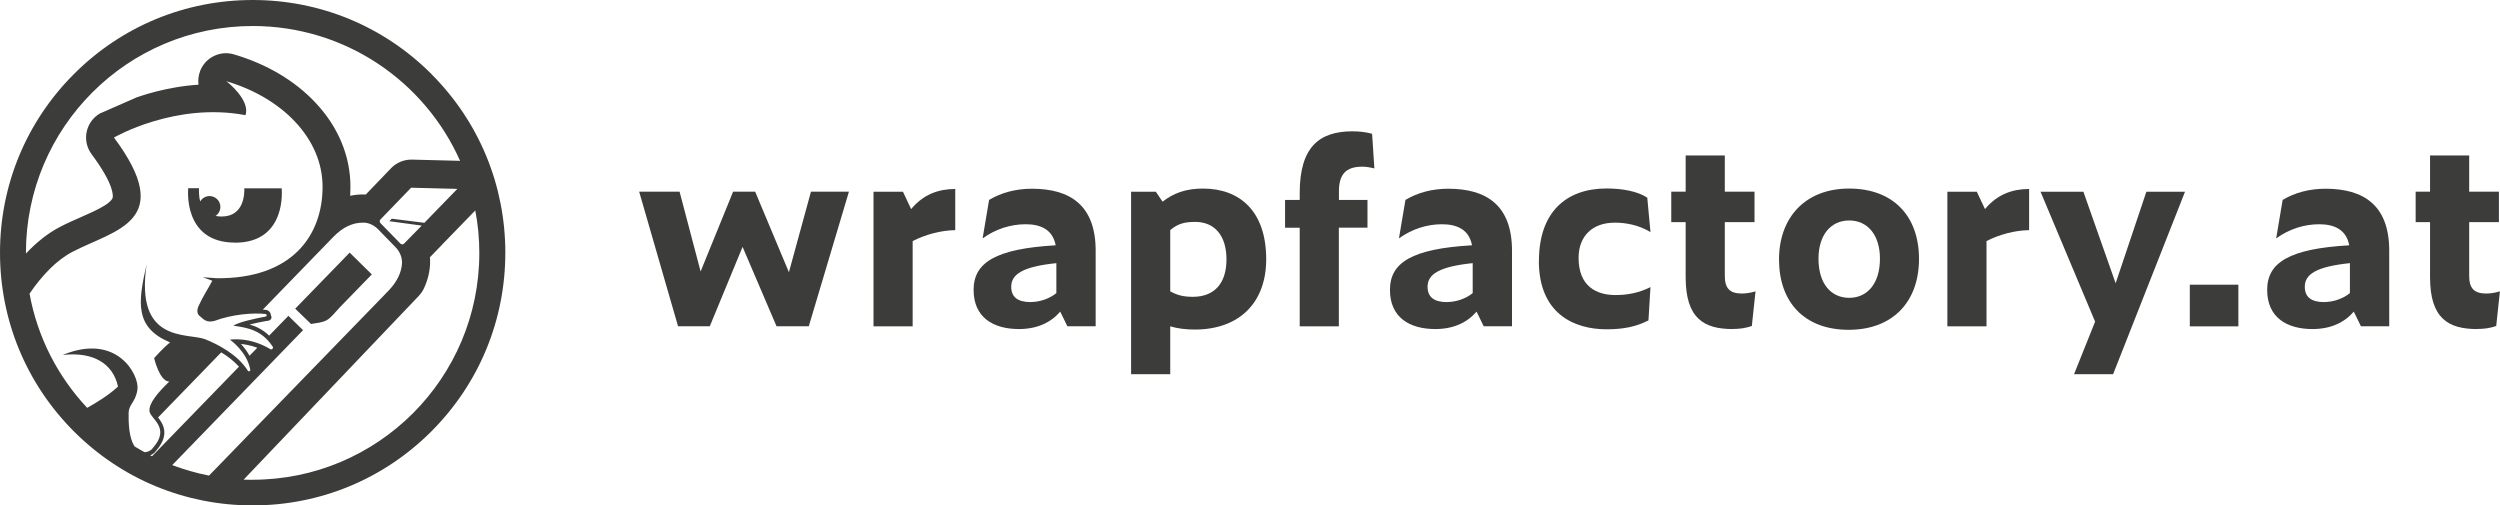
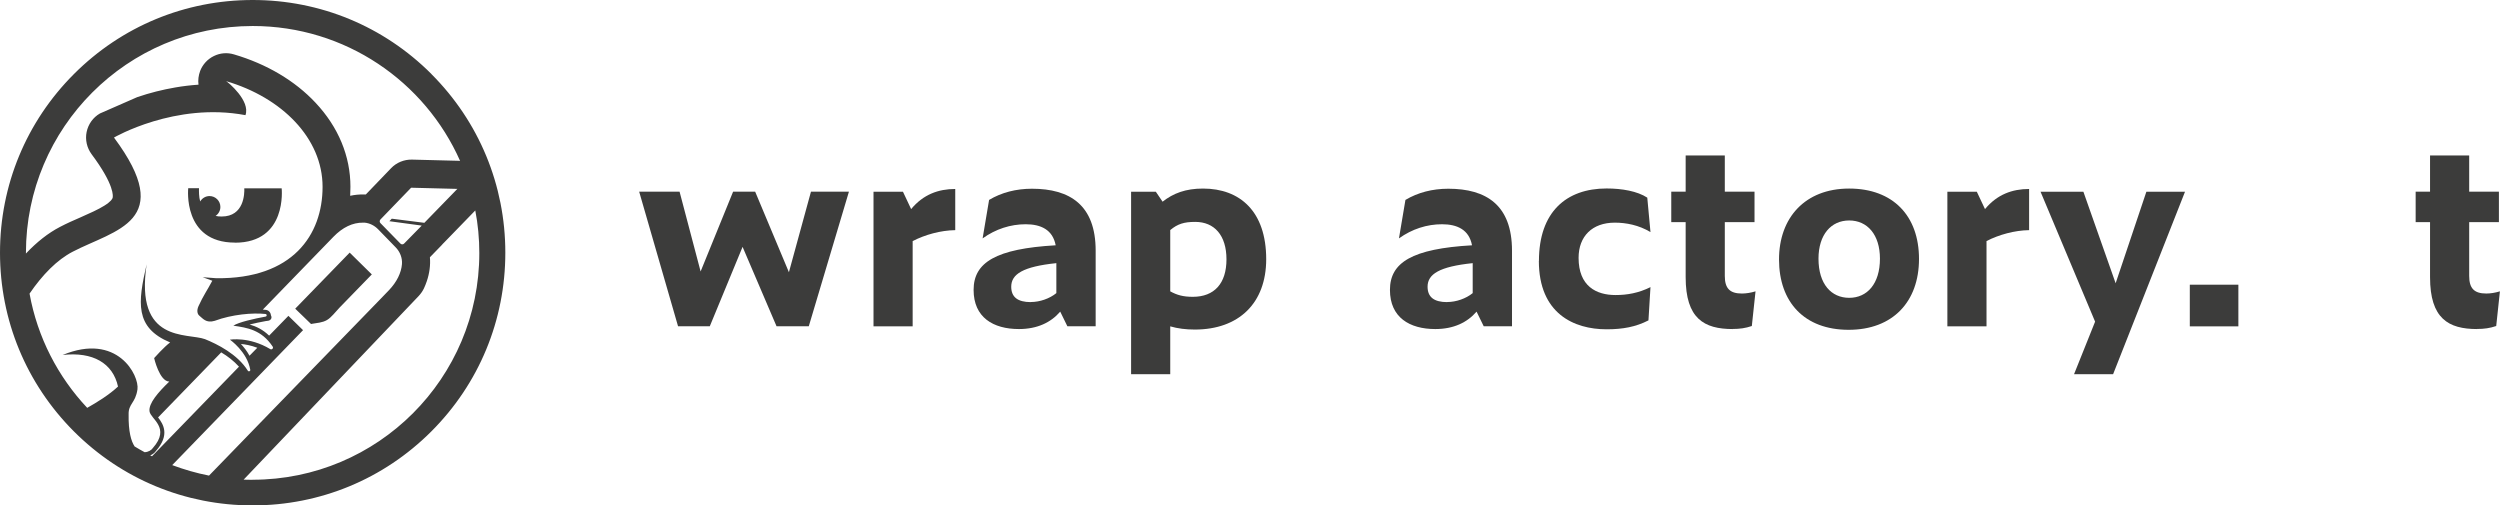
<svg xmlns="http://www.w3.org/2000/svg" id="Ebene_2" viewBox="0 0 296.99 60.04">
  <defs>
    <style>.cls-1{fill:#3c3c3b;}</style>
  </defs>
  <g id="Ebene_1-2">
    <path class="cls-1" d="m37.06,38.47s-.07.02-.11.02l-1.88-1.82c2.55-2.62,4.78-4.92,6.47-6.66.87.86,1.74,1.72,2.63,2.59-1.27,1.3-2.55,2.63-3.84,3.95-.49.51-.95,1.15-1.49,1.47-.55.32-1.19.34-1.79.45m14.19-29.68c5.67,5.67,8.79,13.21,8.79,21.23,0,8.02-3.12,15.56-8.79,21.23-5.67,5.67-13.21,8.79-21.23,8.79-8.02,0-15.56-3.12-21.23-8.79C3.12,45.58,0,38.04,0,30.02S3.12,14.46,8.79,8.79C14.46,3.12,22,0,30.02,0c8.02,0,15.56,3.12,21.23,8.79m-34.95,2.75c1.49-.51,3.01-.89,4.52-1.15.92-.16,1.85-.27,2.76-.33-.07-.54,0-1.1.2-1.64.3-.77.88-1.4,1.62-1.76.75-.37,1.59-.44,2.39-.2,3.88,1.14,7.24,3.12,9.7,5.75,2.71,2.89,4.14,6.34,4.14,9.98,0,.36-.01.72-.03,1.07.54-.12,1.09-.17,1.63-.16.08,0,.15,0,.23,0,1.32-1.38,2.96-3.08,3-3.12h0c.64-.67,1.55-1.04,2.48-1.02l5.48.14c.08,0,.16,0,.24.02C50.48,9.68,41.02,3.09,30.02,3.09c-14.88,0-26.94,12.06-26.94,26.94,0,.03,0,.06,0,.09,1.29-1.37,2.64-2.43,4.04-3.16.82-.43,1.66-.8,2.47-1.15h0c1.06-.47,2.06-.91,2.81-1.38.8-.5.95-.81.98-.93.04-.14.28-1.46-2.5-5.18-.56-.76-.78-1.72-.59-2.64.19-.92.76-1.73,1.58-2.2m34.39,12.79l.28-.29,3.87.49,3.92-4.03-5.49-.14-3.65,3.78c-.11.12-.11.3,0,.42l2.38,2.44c.12.12.31.12.43,0l2.1-2.14-3.84-.52Zm-30.23,26.79c.38.23.76.45,1.15.66.44-.01.83-.26.98-.5,2.14-2.42-.28-3.43-.4-4.36-.12-.93,1.01-2.24,2.35-3.53-1.17-.02-1.8-2.79-1.8-2.79,0,0,1.18-1.33,1.9-1.86-4.24-1.77-3.83-4.76-2.79-9.28-1.42,9.41,4.84,8.12,6.93,8.89,1.46.59,3.86,1.78,5.09,3.75.09.15.32.06.29-.11-.37-2.16-2.42-3.58-2.42-3.58,0,0,2.28-.39,4.79,1.12.2.12.42-.11.29-.3-1.33-2-3.03-2.24-4.67-2.48.6-.41,2.51-.84,3.83-1.08.18-.03.17-.29-.01-.31-1.5-.17-3.99.05-6.03.81h0c-1.04.32-1.44-.31-1.82-.6-.24-.19-.35-.6-.11-1.14.55-1.22,1.09-1.97,1.64-3.02l-1.14-.42,1.61.12c9.08.11,12.63-5.15,12.63-10.86,0-5.77-4.84-10.61-11.46-12.55.24.12,2.91,2.34,2.3,4.04-8.35-1.58-15.62,2.66-15.62,2.66,7.44,9.99.12,10.95-4.9,13.56-1.86.96-3.6,2.74-5.13,4.98.94,5.2,3.38,9.88,6.85,13.57,1.24-.7,2.63-1.57,3.66-2.53-.61-2.78-2.99-4.16-6.58-3.75,6.5-2.7,9.13,2.43,8.89,4.09-.24,1.65-1.09,1.69-1.05,2.98-.03,2.02.29,3.18.73,3.82m14.55-11.75c-.74-.28-1.41-.4-1.94-.45.34.37.72.84,1.02,1.4.31-.32.61-.63.92-.94m-12.71,12.78c.07.04.14.07.21.1.91-.93,1.81-1.87,2.72-2.8,2.56-2.64,5.14-5.3,7.61-7.84-.6-.67-1.34-1.24-2.11-1.7-2.38,2.45-4.99,5.14-7.5,7.73.63.81,1.41,2.08-.24,3.96-.16.24-.41.43-.7.55m2.61,1.15c1.41.53,2.87.95,4.38,1.25,3.01-3.11,5.56-5.73,6.86-7.07,4.48-4.61,8.96-9.23,13.44-13.84.36-.37.71-.74,1.07-1.11.94-.98,1.47-2.08,1.55-3.1.06-.74-.23-1.47-.75-2l-2.08-2.14c-.43-.44-.99-.73-1.6-.79-.06,0-.12,0-.18,0-1.25-.02-2.44.56-3.52,1.67-1.85,1.9-3.69,3.81-5.54,5.71-.67.69-1.65,1.71-2.86,2.95.12,0,.24.02.36.03.33.04.58.31.6.64.05.08.08.18.07.29-.02.19-.19.33-.37.36-.07.01-.14.02-.22.03-.01,0-.02,0-.03,0-.73.13-1.41.28-1.98.42.8.23,1.59.61,2.32,1.32.78-.81,1.55-1.59,2.29-2.35l1.74,1.7c-4.19,4.33-10.02,10.34-15.54,16.03m9.54,1.74c14.88,0,26.94-12.06,26.94-26.93,0-1.73-.16-3.42-.48-5.06l-3.69,3.8c-.05.05-.1.11-.16.16-.05.06-.1.11-.15.17l-1.39,1.43c.08.93-.05,1.91-.37,2.85-.1.29-.21.57-.34.85-.16.33-.37.63-.62.9l-20.8,21.82c.35.01.71.02,1.06.02m-2.09-28.17c6.25,0,5.55-6.46,5.55-6.46h-4.44c.03.63-.02,3.35-2.69,3.35-.26,0-.5-.02-.72-.07.34-.23.57-.62.57-1.07,0-.71-.58-1.29-1.29-1.29-.47,0-.88.26-1.11.64-.16-.55-.15-1.27-.14-1.57h-1.28s-.7,6.46,5.55,6.46" />
    <path class="cls-1" d="m88.21,29.34l-3.89,9.42h-3.77l-4.62-15.99h4.8l2.5,9.48,3.86-9.48h2.62l4.01,9.57,2.62-9.57h4.51l-4.77,15.99h-3.83l-4.03-9.42Z" />
    <path class="cls-1" d="m108.42,28.64v10.13h-4.65v-15.99h3.5l.97,2.06c1.44-1.74,3.24-2.39,5.24-2.39v4.89c-1.74.03-3.56.53-5.06,1.3Z" />
    <path class="cls-1" d="m125.94,37.03c-1.09,1.27-2.71,2.06-4.89,2.06-3.06,0-5.39-1.38-5.39-4.65s2.65-4.89,9.75-5.3c-.35-1.86-1.77-2.5-3.56-2.5s-3.56.56-5.12,1.68l.77-4.57c1.47-.88,3.21-1.33,5.09-1.33,4.51,0,7.57,1.94,7.57,7.36v8.98h-3.36l-.85-1.74Zm-3.48-1.15c1.06,0,2.24-.41,3.03-1.06v-3.56c-3.95.41-5.36,1.3-5.36,2.8,0,1.21.74,1.83,2.33,1.83Z" />
    <path class="cls-1" d="m139.02,38.77v5.68h-4.65v-21.67h2.94l.8,1.18c1.27-1,2.74-1.56,4.8-1.56,4.39,0,7.51,2.71,7.51,8.39,0,5.21-3.24,8.36-8.48,8.36-1.06,0-2.03-.12-2.92-.38Zm0-11.43v7.27c.8.44,1.53.65,2.68.65,2.56,0,4-1.59,4-4.45s-1.44-4.45-3.71-4.45c-1.33,0-2.09.24-2.97.97Z" />
-     <path class="cls-1" d="m159.05,27.05v11.72h-4.65v-11.72h-1.74v-3.3h1.74v-.82c0-5.51,2.36-7.33,6.27-7.33.82,0,1.59.09,2.33.29l.27,4.12c-.47-.12-.97-.21-1.44-.21-1.94,0-2.77.91-2.77,2.92v1.03h3.39v3.3h-3.39Z" />
    <path class="cls-1" d="m175.4,37.03c-1.09,1.27-2.71,2.06-4.89,2.06-3.06,0-5.39-1.38-5.39-4.65s2.65-4.89,9.75-5.3c-.35-1.86-1.77-2.5-3.56-2.5s-3.56.56-5.12,1.68l.77-4.57c1.47-.88,3.21-1.33,5.09-1.33,4.51,0,7.57,1.94,7.57,7.36v8.98h-3.36l-.85-1.74Zm-3.48-1.15c1.06,0,2.24-.41,3.03-1.06v-3.56c-3.95.41-5.36,1.3-5.36,2.8,0,1.21.74,1.83,2.33,1.83Z" />
    <path class="cls-1" d="m182.82,30.99c0-5.8,3.24-8.6,8.04-8.6,1.83,0,3.65.32,4.83,1.09l.38,4.09c-1.38-.83-2.89-1.12-4.24-1.12-2.68,0-4.3,1.62-4.3,4.18,0,3.36,2.09,4.42,4.39,4.42,1.38,0,2.74-.24,4.15-.94l-.24,3.95c-1.5.77-3.03,1.06-4.98,1.06-3.89,0-8.04-1.88-8.04-8.13Z" />
    <path class="cls-1" d="m205.85,39.09c-3.42,0-5.6-1.24-5.6-6.16v-6.54h-1.71v-3.62h1.71v-4.3h4.65v4.3h3.53v3.62h-3.53v6.39c0,1.47.59,2.09,2.03,2.09.5,0,1.06-.09,1.62-.26l-.44,4.12c-.77.26-1.44.35-2.27.35Z" />
    <path class="cls-1" d="m211.34,30.82c0-4.95,3.09-8.42,8.33-8.42s8.3,3.27,8.3,8.36-3.12,8.42-8.36,8.42-8.27-3.27-8.27-8.36Zm11.99-.09c0-2.86-1.5-4.54-3.65-4.54s-3.65,1.68-3.65,4.54c0,3.03,1.53,4.65,3.65,4.65s3.65-1.65,3.65-4.65Z" />
    <path class="cls-1" d="m235.99,28.64v10.13h-4.65v-15.99h3.5l.97,2.06c1.44-1.74,3.24-2.39,5.24-2.39v4.89c-1.74.03-3.56.53-5.07,1.3Z" />
    <path class="cls-1" d="m251.04,44.45h-4.65l2.5-6.24-6.48-15.43h5.09l3.83,10.87,3.65-10.87h4.59l-8.54,21.67Z" />
    <path class="cls-1" d="m260.14,33.82h5.77v4.95h-5.77v-4.95Z" />
-     <path class="cls-1" d="m279.61,37.03c-1.09,1.27-2.71,2.06-4.89,2.06-3.06,0-5.39-1.38-5.39-4.65s2.65-4.89,9.75-5.3c-.35-1.86-1.77-2.5-3.56-2.5s-3.56.56-5.12,1.68l.77-4.57c1.47-.88,3.21-1.33,5.09-1.33,4.51,0,7.57,1.94,7.57,7.36v8.98h-3.36l-.85-1.74Zm-3.48-1.15c1.06,0,2.24-.41,3.03-1.06v-3.56c-3.95.41-5.36,1.3-5.36,2.8,0,1.21.74,1.83,2.33,1.83Z" />
    <path class="cls-1" d="m294.28,39.09c-3.42,0-5.6-1.24-5.6-6.16v-6.54h-1.71v-3.62h1.71v-4.3h4.65v4.3h3.53v3.62h-3.53v6.39c0,1.47.59,2.09,2.03,2.09.5,0,1.06-.09,1.62-.26l-.44,4.12c-.77.26-1.44.35-2.27.35Z" />
  </g>
</svg>